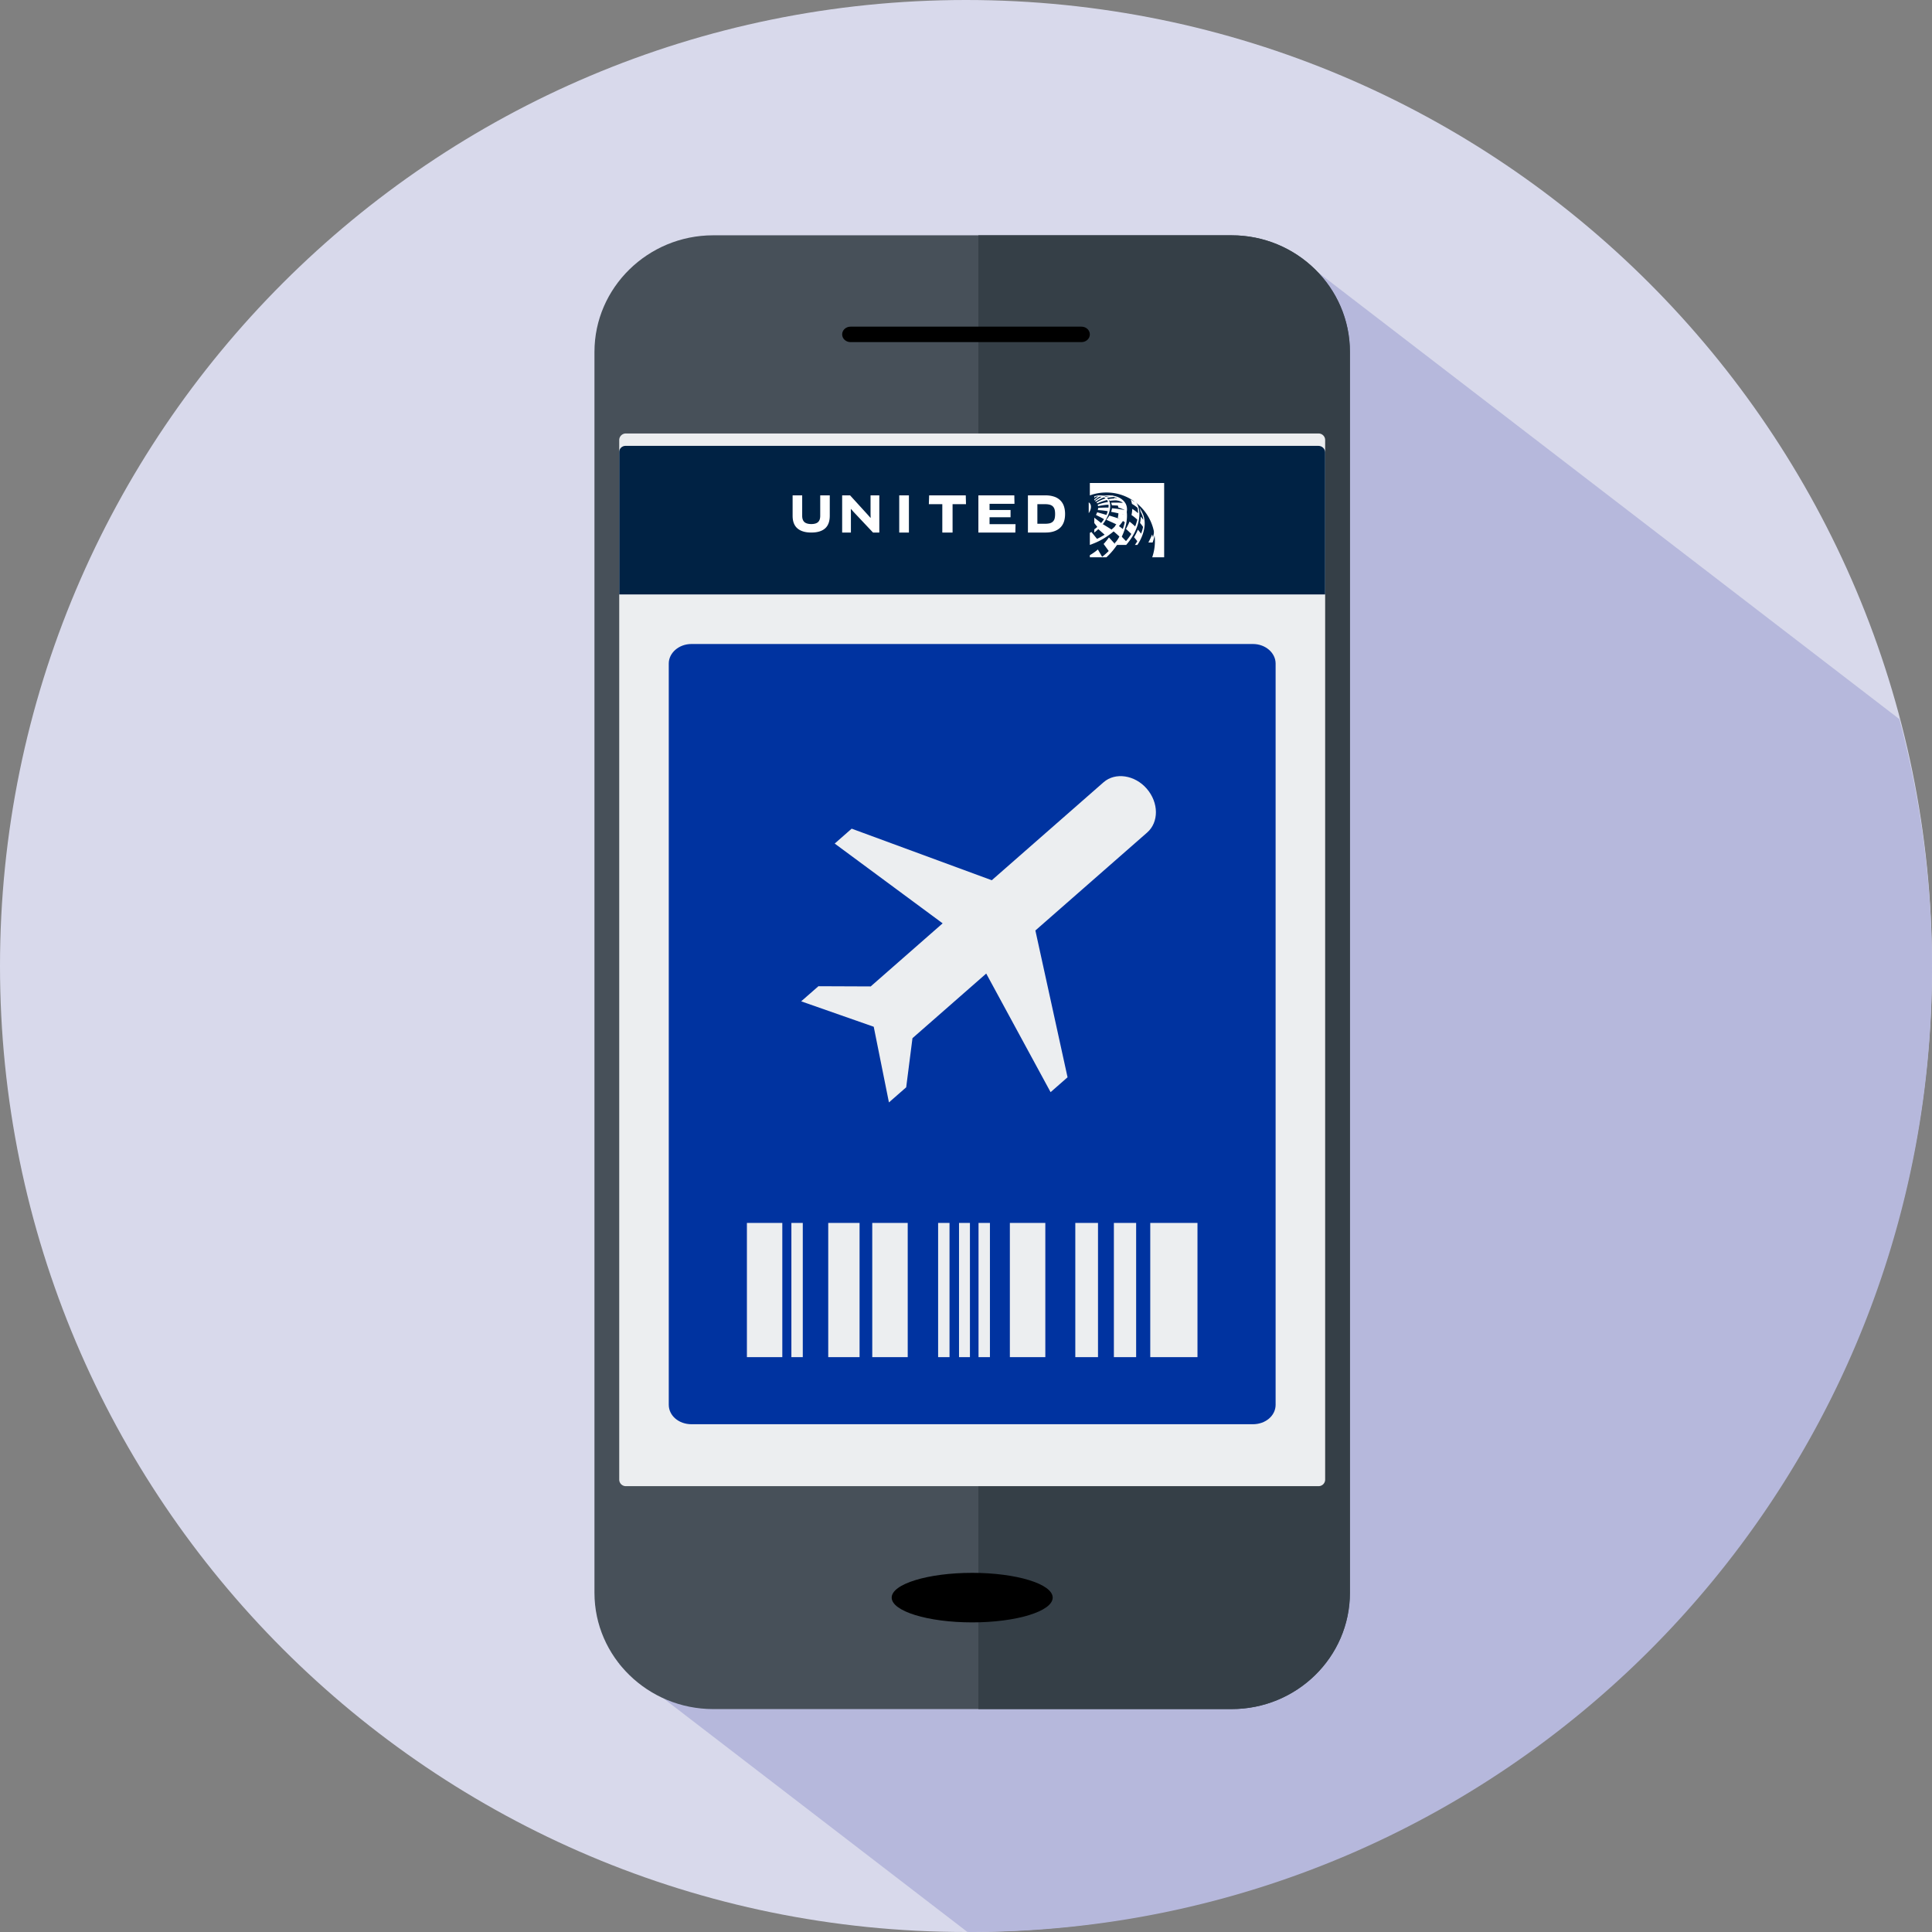
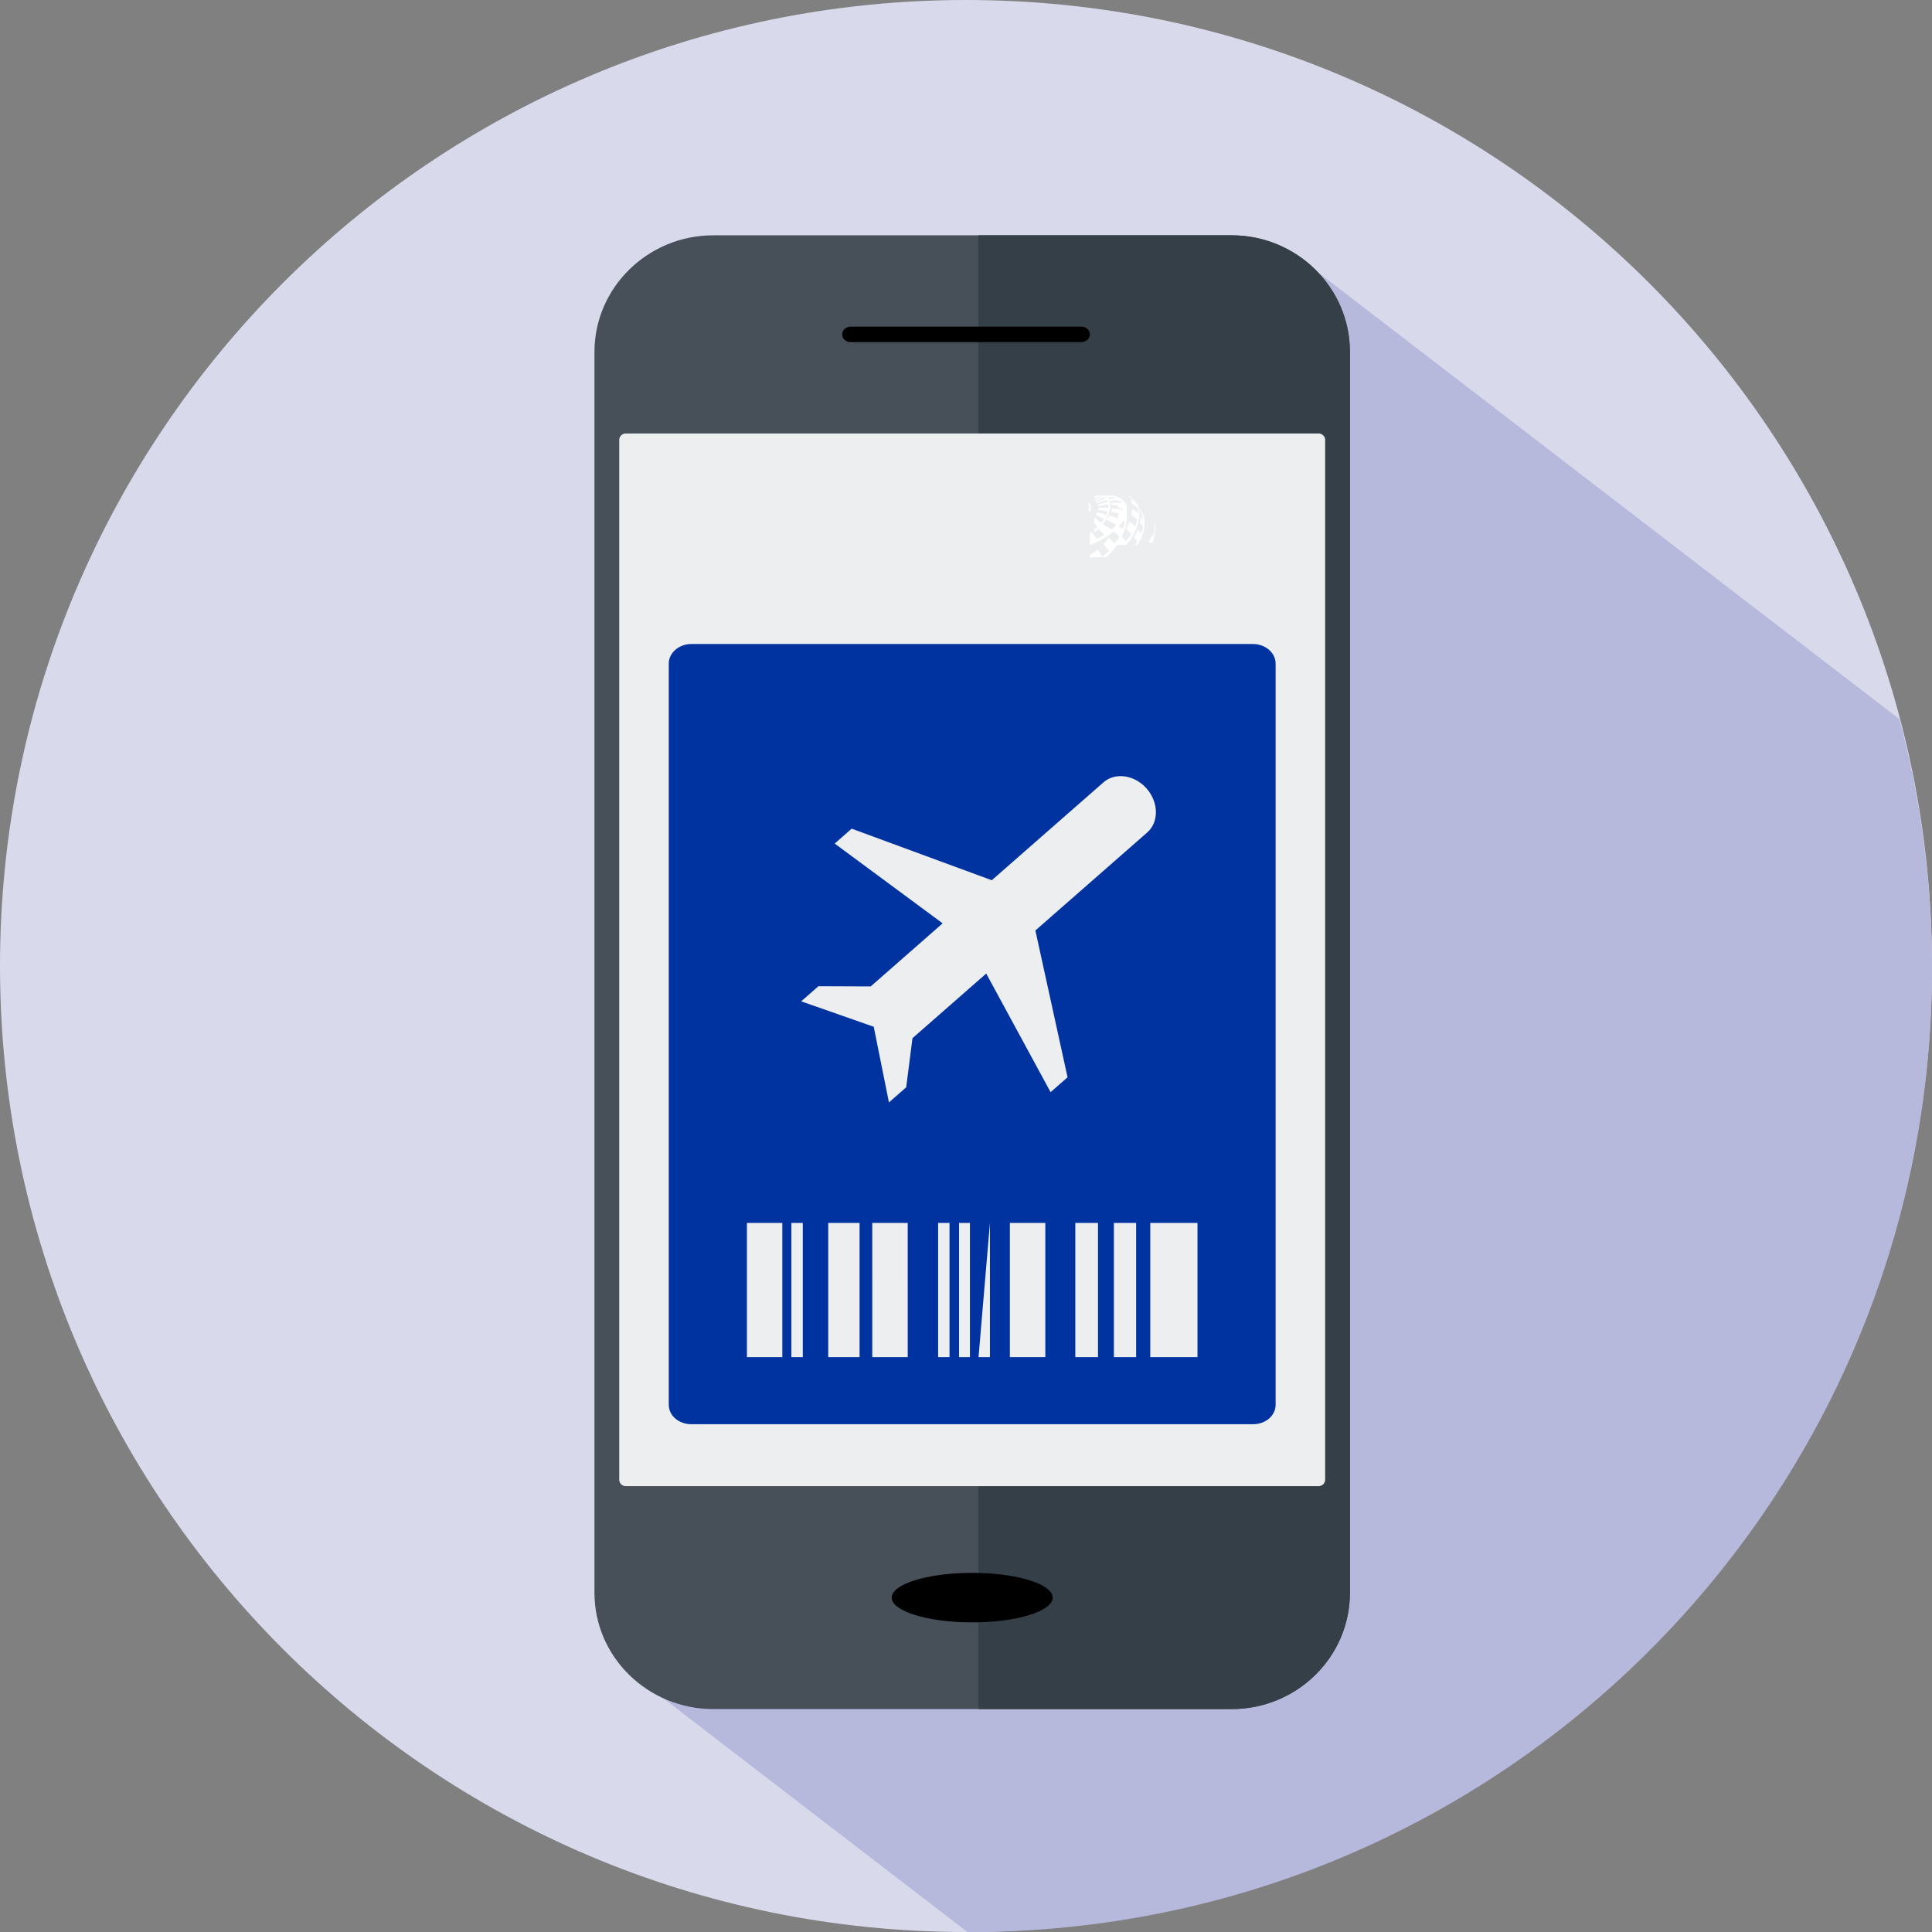
<svg xmlns="http://www.w3.org/2000/svg" width="156" height="156" viewBox="0 0 156 156">
  <rect x="0" y="0" width="156" height="156" fill="#808080" stroke="none" />
  <g fill="none" fill-rule="evenodd">
    <path fill="#D8D9EB" d="M156 78c0-43.078-34.922-78-78-78S0 34.922 0 78s34.922 78 78 78 78-34.922 78-78" />
    <path fill="#B6B8DC" d="M106.435 22 50 134.393l28.109 21.6c.08 0 .16.007.24.007C121.236 156 156 121.16 156 78.179a78 78 0 0 0-2.633-20.112z" />
    <path fill="#475059" d="M109 128.608c0 5.199-4.289 9.392-9.546 9.392h-41.87c-5.257 0-9.584-4.193-9.584-9.392V28.415c0-5.2 4.327-9.415 9.584-9.415h41.87c5.257 0 9.546 4.214 9.546 9.415z" />
    <path fill="#353F47" d="M99.443 19H79v119h20.443c5.26 0 9.557-4.195 9.557-9.394V28.416c0-5.202-4.296-9.416-9.557-9.416" />
    <path fill="#ECEEF0" d="M107 119.471a.53.53 0 0 1-.533.529H50.533a.53.53 0 0 1-.533-.529V35.53c0-.29.239-.529.533-.529h55.934c.296 0 .533.239.533.529z" />
-     <path fill="#024" d="M107 36.533V48H50V36.492c0-.27.228-.492.51-.492h55.938c.307 0 .552.239.552.533" />
    <path fill="#000" d="M88 27c0 .346-.303.624-.675.624h-18.65c-.372 0-.675-.278-.675-.624 0-.344.303-.624.675-.624h18.65c.372 0 .675.28.675.624m-3 102c0 1.101-2.925 2-6.5 2-3.573 0-6.5-.899-6.5-2s2.927-2 6.5-2c3.575 0 6.5.899 6.5 2" />
-     <path fill="#0033A0" d="M92.878 109.582h3.813V98.747h-3.813zm-2.937 0h1.797V98.747h-1.797zm-3.115 0h1.833V98.747h-1.833zm-5.284 0h2.863V98.747h-2.863zm-2.53 0h.92V98.747h-.92zm-1.575 0h.88V98.747h-.88zm-1.688 0h.92V98.747h-.92zm-5.318 0h2.863V98.747H70.43zm-3.555 0h2.53V98.747h-2.53zm1.892-42.671-1.37 1.203 8.716 6.442-5.81 5.094-4.22-.017-1.393 1.22 5.859 2.053 1.227 6.109 1.394-1.22.507-3.967 5.955-5.218 5.197 9.577 1.37-1.201-2.598-11.854 9.026-7.91c.945-.83.951-2.4-.036-3.542-.964-1.11-2.54-1.342-3.485-.516l-9.026 7.912zm-4.867 42.671h.92V98.747h-.92zm-3.592 0h2.859V98.747h-2.859zM103 113.427c0 .882-.81 1.573-1.835 1.573h-45.33c-1.026 0-1.835-.691-1.835-1.573V53.575c0-.85.81-1.575 1.835-1.575h45.33c1.026 0 1.835.725 1.835 1.575z" />
+     <path fill="#0033A0" d="M92.878 109.582h3.813V98.747h-3.813zm-2.937 0h1.797V98.747h-1.797zm-3.115 0h1.833V98.747h-1.833zm-5.284 0h2.863V98.747h-2.863zm-2.53 0h.92V98.747zm-1.575 0h.88V98.747h-.88zm-1.688 0h.92V98.747h-.92zm-5.318 0h2.863V98.747H70.43zm-3.555 0h2.53V98.747h-2.53zm1.892-42.671-1.37 1.203 8.716 6.442-5.81 5.094-4.22-.017-1.393 1.22 5.859 2.053 1.227 6.109 1.394-1.22.507-3.967 5.955-5.218 5.197 9.577 1.37-1.201-2.598-11.854 9.026-7.91c.945-.83.951-2.4-.036-3.542-.964-1.11-2.54-1.342-3.485-.516l-9.026 7.912zm-4.867 42.671h.92V98.747h-.92zm-3.592 0h2.859V98.747h-2.859zM103 113.427c0 .882-.81 1.573-1.835 1.573h-45.33c-1.026 0-1.835-.691-1.835-1.573V53.575c0-.85.81-1.575 1.835-1.575h45.33c1.026 0 1.835.725 1.835 1.575z" />
    <path fill="#FFF" d="M93.068 43.806q.064-.174.114-.366a3.3 3.3 0 0 0 .062-1.246c-.016.22-.054.412-.054.412l.032.108a4 4 0 0 1-.126.66c-.03-.108-.07-.208-.07-.216-.08.206-.196.452-.302.648zm-1.43.194h.2c.566-.835.592-1.575.592-1.717 0-.268-.044-.516-.118-.71 0 0-.118-.303-.3-.573.018.06.058.184.08.294l.002.018c.036.06.198.346.22.66v.001s-.116-.16-.2-.263a2.6 2.6 0 0 1-.062.515s.17.196.246.324c0 0-.05.276-.162.542a4 4 0 0 0-.258-.322 4.5 4.5 0 0 1-.308.61s.214.251.262.325a5 5 0 0 1-.194.296" />
    <path fill="#FFF" d="M90.934 44c.374-.43.694-.936.882-1.48.167-.469.257-1.043.11-1.553a1 1 0 0 0-.034-.102 1.2 1.2 0 0 0-.173-.322 3.4 3.4 0 0 0-.602-.543c.032.041.061.088.087.131 0 0 .269.207.428.416a2.4 2.4 0 0 0-.33-.213v-.002c.075.195.097.354.097.354s.239.13.453.32c.03.142.042.29.04.433-.217-.197-.467-.349-.467-.349a3 3 0 0 1-.062.496s.237.156.467.373c0 0-.065.305-.173.547-.22-.213-.435-.377-.453-.391 0 0-.111.297-.288.592.223.199.43.404.43.404-.126.205-.273.4-.426.582l-.395-.408q-.243.31-.525.578l.121.137z" />
    <path fill="#FFF" d="M90.75 40.625a1 1 0 0 0-.165-.201c-.307-.284-.874-.424-.874-.424.054.034.099.07.099.07.004 0 .232.07.435.193 0 0-.184-.052-.303-.07q.074.075.137.174s.376.084.54.195c0 0 .079.097.144.272-.258-.13-.55-.195-.55-.195q.057.16.084.337s.321.096.563.238q.028.21.022.429a4 4 0 0 0-.567-.284 2.6 2.6 0 0 1-.06.465s.39.213.564.342a4 4 0 0 1-.158.55c-.264-.213-.546-.398-.546-.398-.071.206-.246.546-.246.546.004.002.296.247.517.46q-.166.306-.372.586l-.472-.516q-.195.275-.429.53l.41.566c-.267.27-.53.471-.53.471l-.346-.593s-.242.224-.647.458V45h1.338c1.494-1.38 2.025-3.35 1.412-4.375" />
    <path fill="#FFF" d="M90.726 40.444c-.508-.527-1.304-.45-1.538-.426a6 6 0 0 0-.46.072c.058.004.14.012.195.022.043-.008.407-.072.674-.045a3.5 3.5 0 0 0-.49.086c.01.002.086.017.188.064a4.4 4.4 0 0 1 .735-.086s.124.043.249.11a5 5 0 0 0-.824.066.8.8 0 0 1 .15.129c.488-.057.91-.033.91-.033s.056.054.082.082a1 1 0 0 1 .091.123c-.498-.045-.974-.014-.974-.014q.046.097.066.209c.054 0 .478.002 1.015.076q.027.141.005.302a9 9 0 0 0-1.012-.14c-.01.094-.036.187-.069.287.054.01.649.119.982.222q-.008.025-.02.05-.07.163-.178.331c-.267-.103-.926-.3-.926-.3a3 3 0 0 1-.242.341s.565.248.837.384q-.19.21-.425.405c-.196-.137-.689-.43-.727-.453-.158.146-.359.298-.42.345l.593.52-.015.011c-.13.082-.267.158-.384.22-.102.053-.186.094-.214.108a52 52 0 0 1-.453-.558l-.127.07V44q.102-.035.209-.08c.333-.125.658-.285.958-.47q.293-.18.596-.416.36-.284.615-.584c.654-.74.83-1.509.348-2.006" />
    <path fill="#FFF" d="M89.466 40.284c-.19-.242-.506-.324-.874-.266l-.03.004-.086.02a.6.6 0 0 0-.118.038v.122c.036-.034.072-.06.112-.091q.109-.027.212-.034c-.106.07-.228.16-.324.244v.093l.002.002s.27-.237.484-.339q.08.008.15.025c-.32.15-.558.337-.572.35.03.022.062.05.066.053.004-.002.314-.22.656-.348a1 1 0 0 1 .128.084c-.37.118-.728.326-.728.326q.03.04.052.082l.006-.002c.382-.18.786-.273.786-.273a.6.6 0 0 1 .078.16s-.364.049-.83.213c.022.07.028.126.028.126s.438-.109.844-.122q.008.11-.004.237c-.242-.013-.814.02-.836.022 0 0-.002.091-.024.178 0 0 .418.015.798.093a2 2 0 0 1-.11.299c-.254-.084-.64-.189-.74-.215a2 2 0 0 1-.1.217s.47.226.65.337h.002c-.08.13-.234.312-.234.312l-.13-.104-.422-.326V41.8v.432l.244.315a3 3 0 0 1-.244.195V43l.008-.007q.17-.125.33-.281c.842-.813 1.186-1.899.77-2.428m-1.556 1.152c.213-.306.245-.658.055-.83a.3.3 0 0 0-.056-.042z" />
-     <path fill="#FFF" d="M89.331 39.766c2.163 0 3.923 1.767 3.923 3.94 0 .44-.075.877-.218 1.294H94v-6h-6v1.002l.005-.002a3.9 3.9 0 0 1 1.326-.234m-3.705.647a1.26 1.26 0 0 0-.49-.304 2.1 2.1 0 0 0-.72-.109H83v3h1.417q.757 0 1.168-.372.416-.378.415-1.127 0-.338-.09-.615a1.2 1.2 0 0 0-.284-.473m-.472 1.465a.55.55 0 0 1-.143.243.6.6 0 0 1-.253.132q-.157.038-.377.038h-.618V40.71h.618c.15 0 .28.015.381.043q.158.045.253.14.096.096.14.246.04.15.04.363 0 .223-.041.377m-5.252-.111h1.696v-.588h-1.696v-.498h2.013L81.901 40H79v3h2.984l.016-.675h-2.098zM75.024 40l-.024.709h1.087V43h.829v-2.291H78L77.981 40zm-2.415 3h.782v-3h-.782zm-2.316-1.509.008.323-.008.006-.203-.231L68.642 40H68v3h.707v-1.575l-.008-.325.012-.005.203.23L70.492 43H71v-3h-.707zm-4.064.166q0 .333-.172.496-.17.16-.547.162-.379-.002-.56-.162-.175-.164-.177-.496V40H64v1.648q0 .682.388 1.016.39.337 1.122.336.734 0 1.112-.334.376-.334.378-1.018V40h-.771z" />
  </g>
</svg>